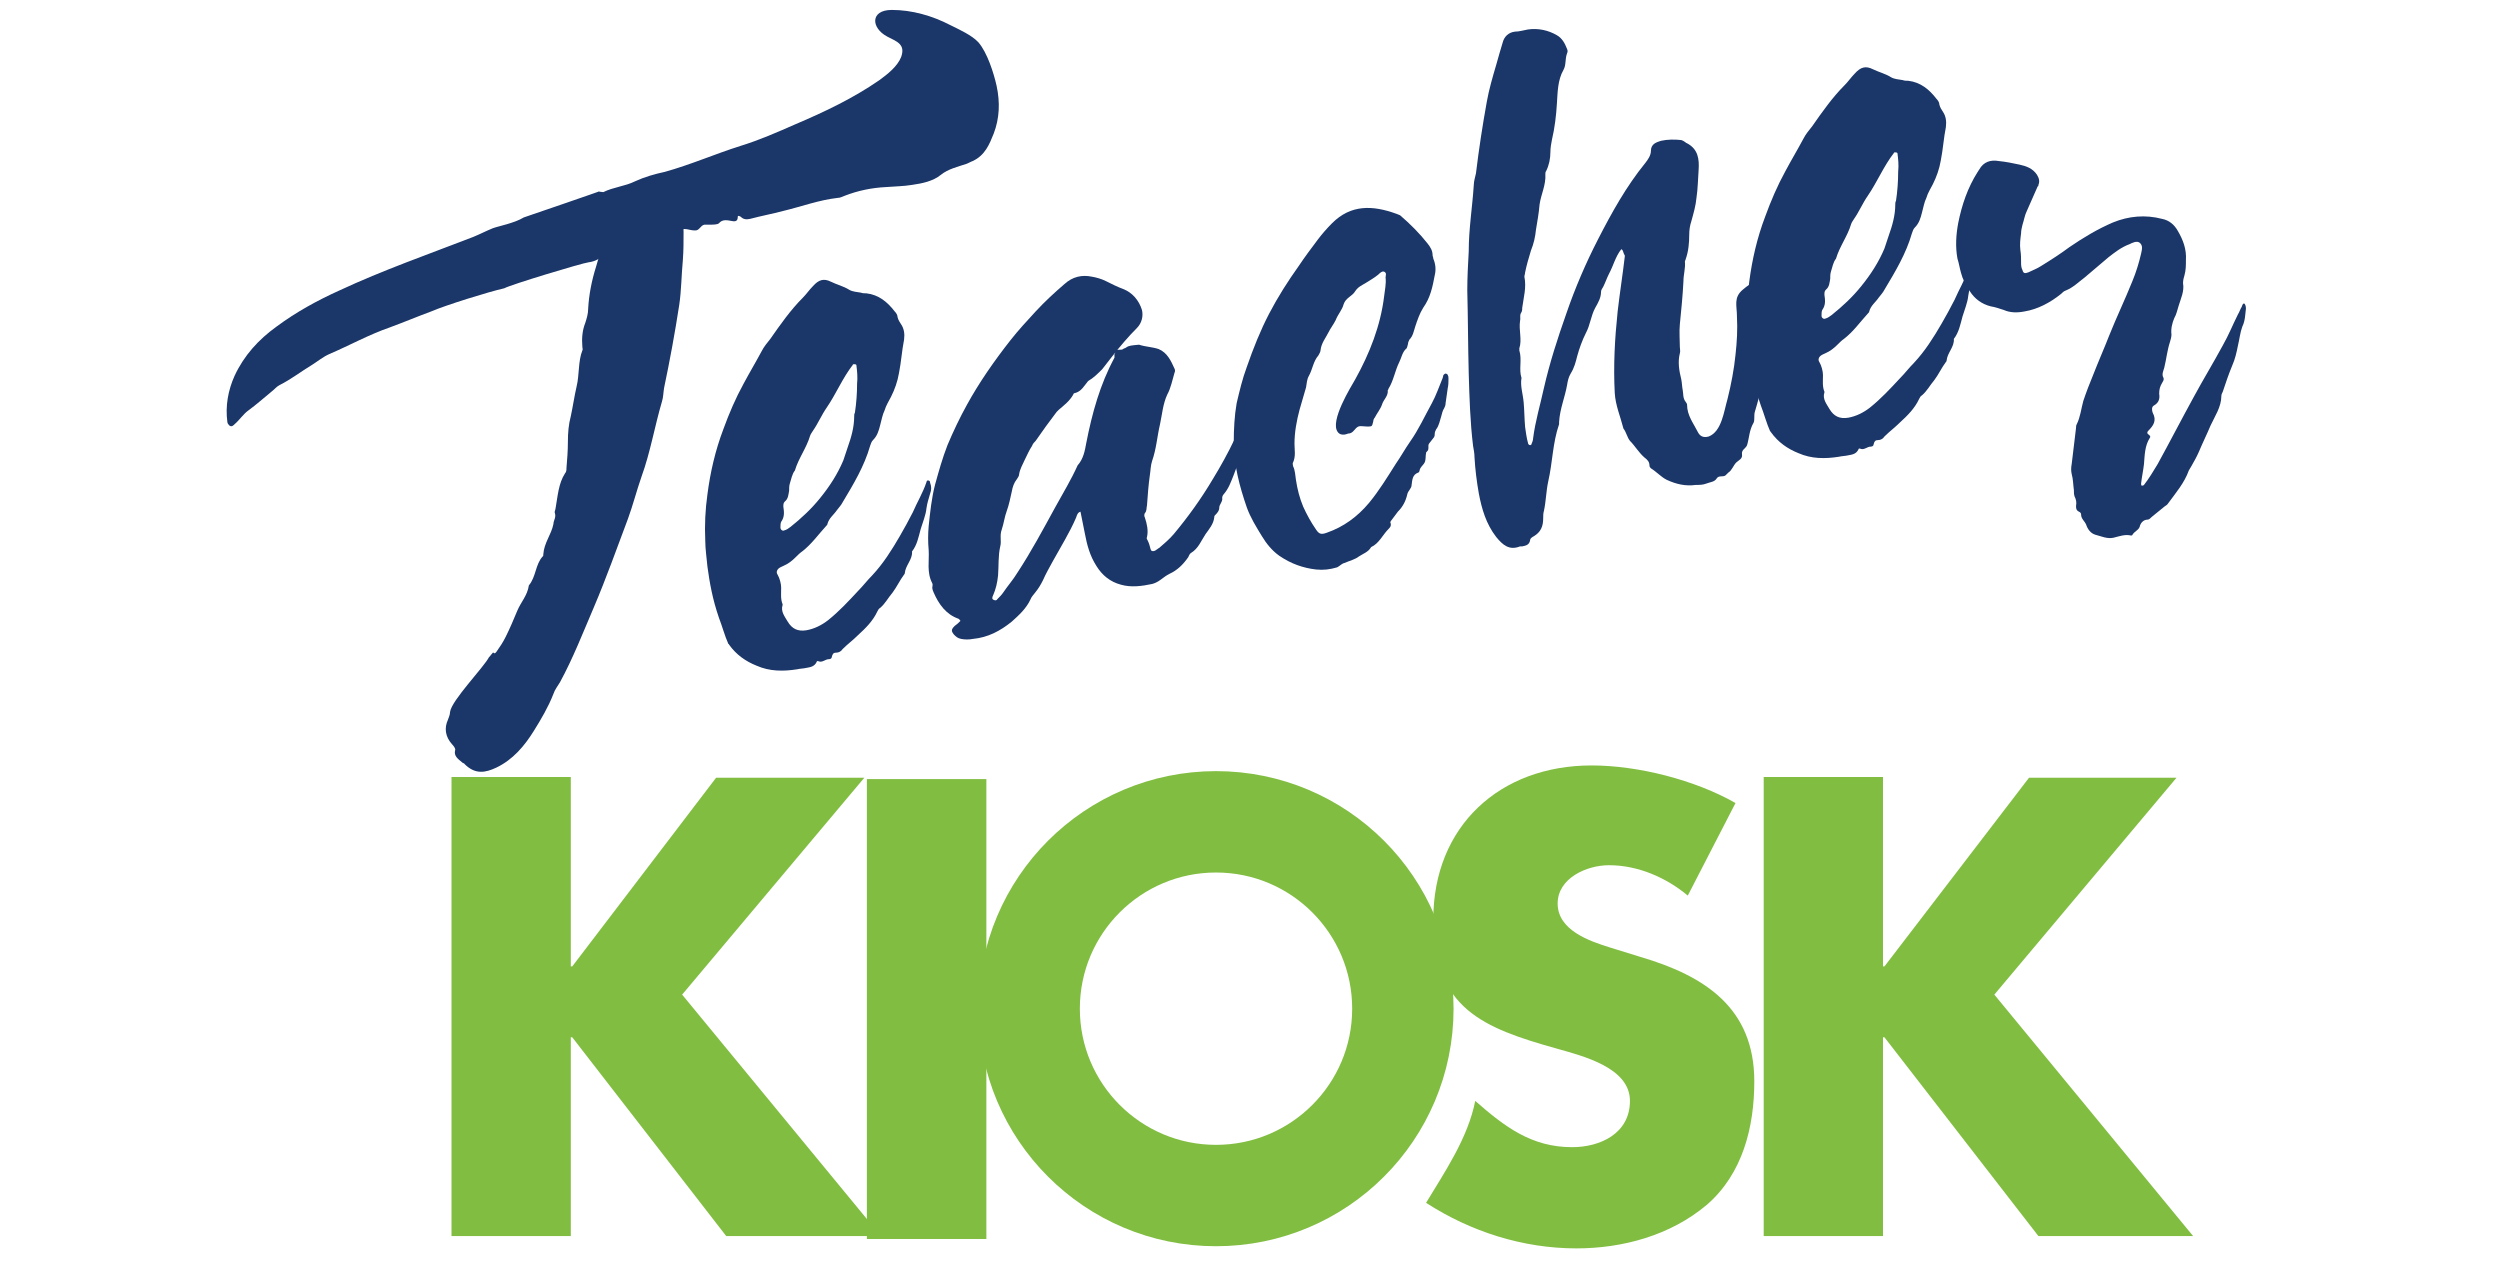
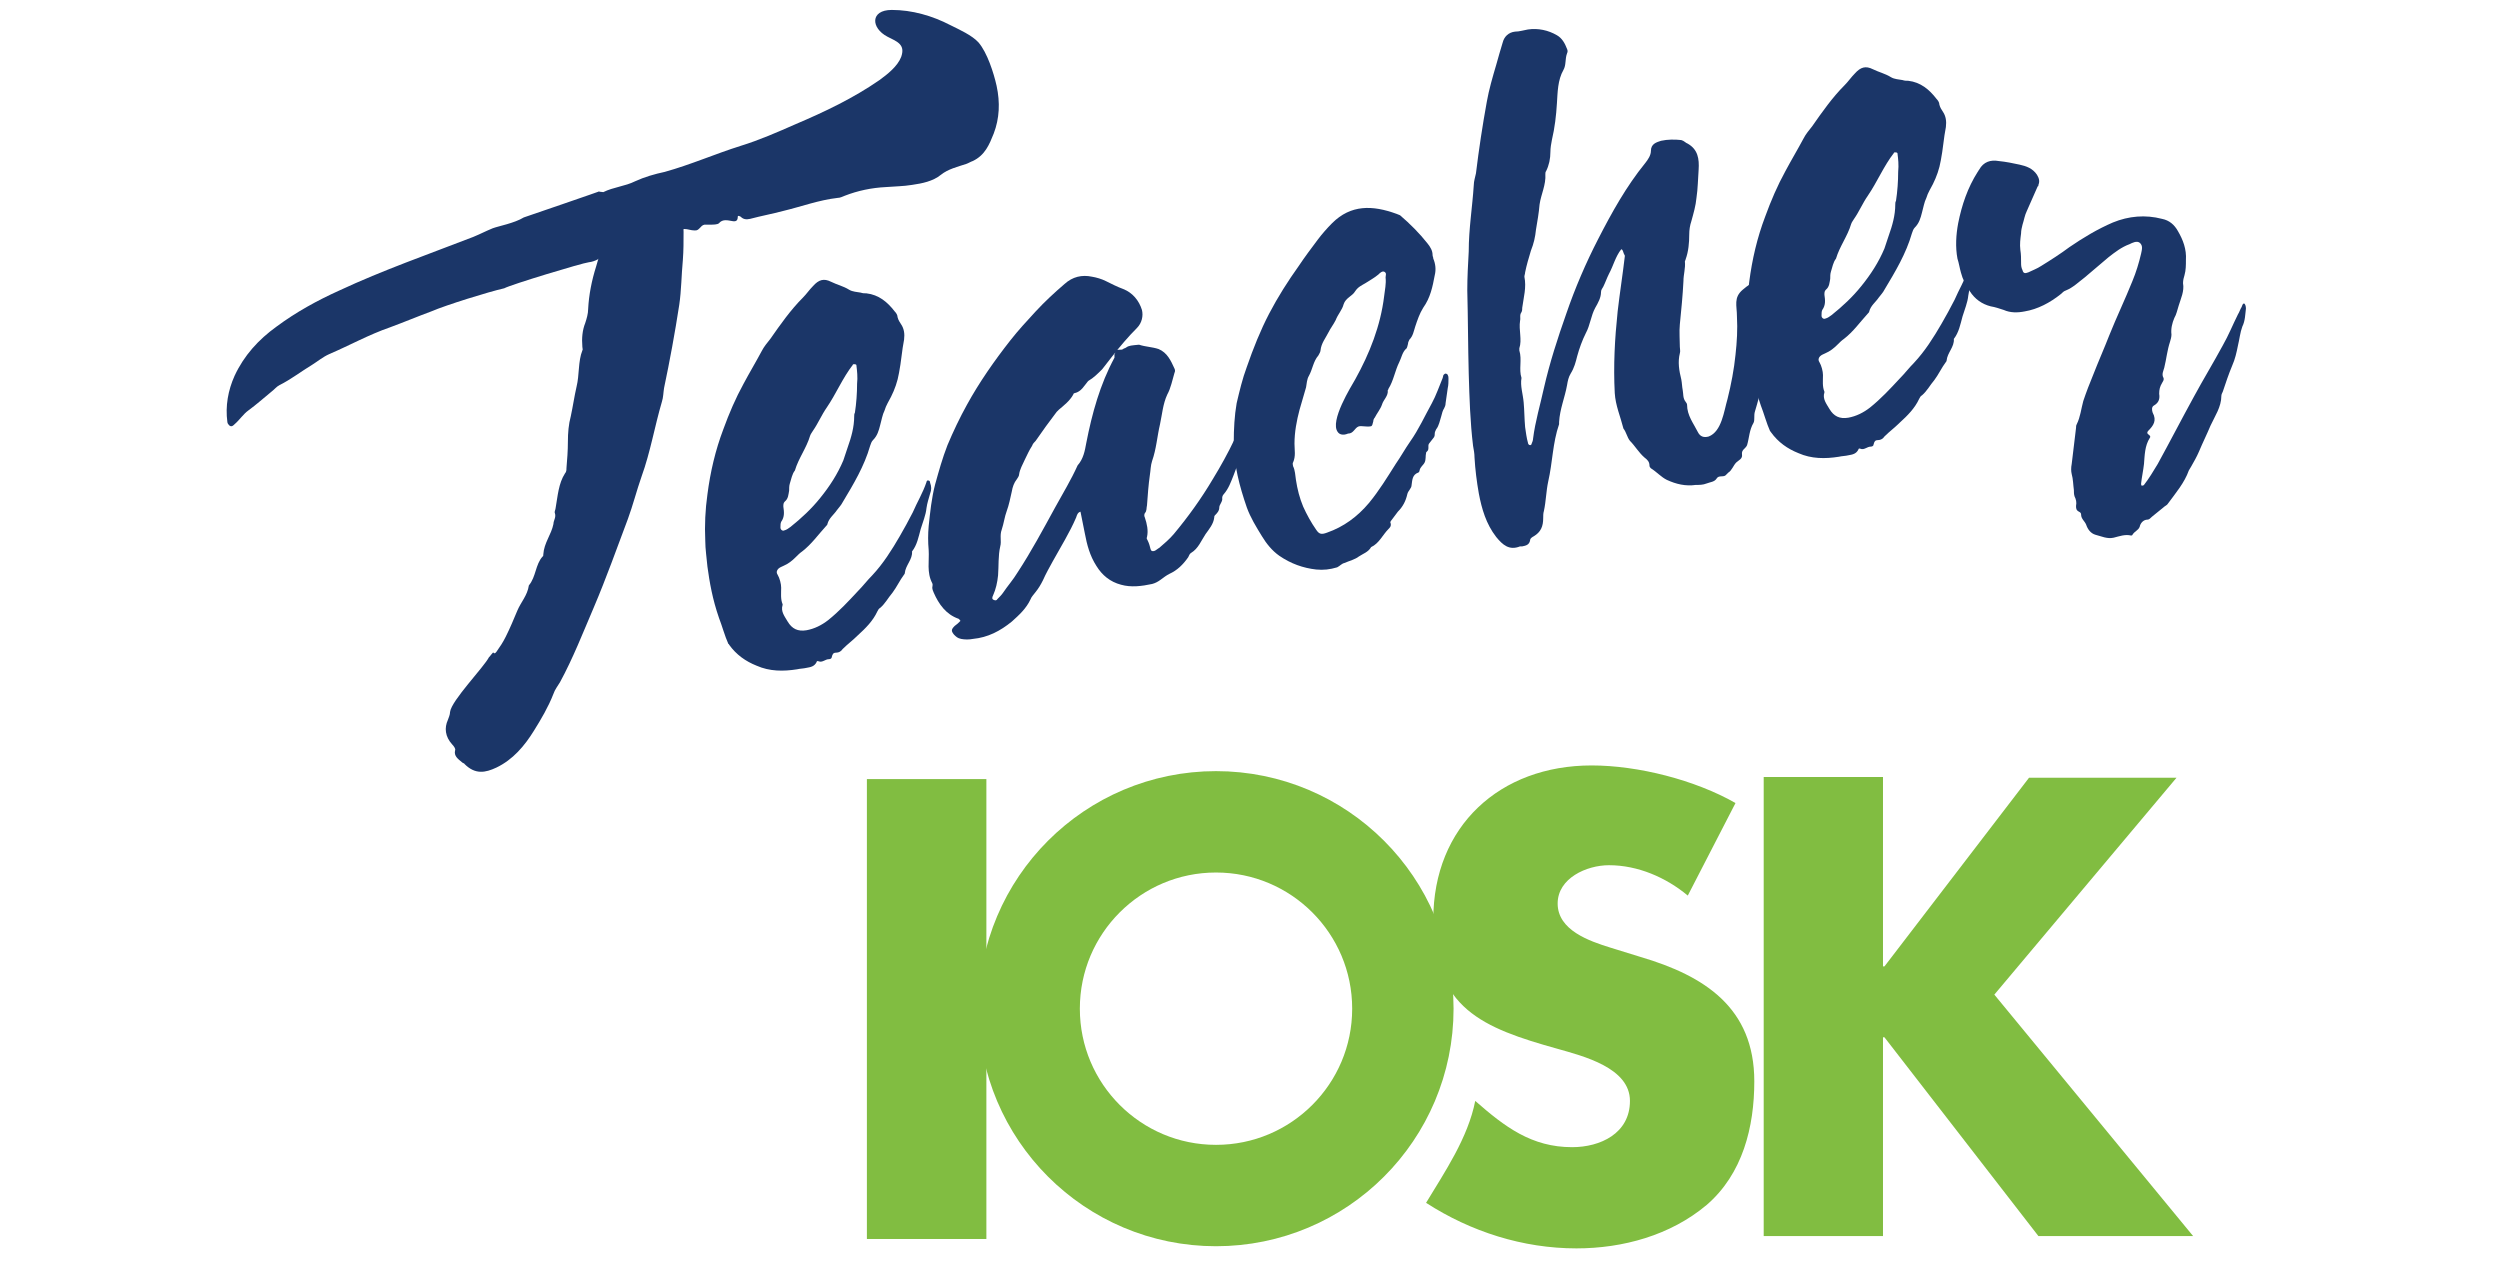
<svg xmlns="http://www.w3.org/2000/svg" clip-rule="evenodd" fill-rule="evenodd" stroke-miterlimit="10" viewBox="0 0 74 38">
  <g fill-rule="nonzero">
-     <path d="m67.7 106.2h20.5l-25.2 30 27.5 33.4h-21.4l-21.3-27.5h-.2v27.5h-16.5v-63.5h16.5v26.2h.2z" fill="#81bd41" transform="matrix(.214 0 0 .214 6.709 .294)" />
    <path d="m25.66 23.061h3.537v13.613h-3.537z" fill="#81bd41" stroke-width=".214" />
    <path d="m249.3 106.2h20.4l-25.2 30 27.5 33.4h-21.4l-21.3-27.5h-.2v27.5h-16.5v-63.5h16.5v26.2h.2z" fill="#81bd41" transform="matrix(.214 0 0 .214 6.709 .294)" />
    <g fill="#1b3668" transform="matrix(.214 0 0 .214 6.709 .294)">
      <path d="m38.4 38.5c-2.2.5-8 2.3-10.1 3.2-1.9.7-3.8 1.5-5.7 2.2-2.9 1-5.6 2.5-8.4 3.7-.9.4-1.6 1-2.4 1.5-1.5.9-2.9 2-4.5 2.8-.4.2-.7.6-1.1.9-1.1.9-2.1 1.8-3.2 2.6-.7.5-1.2 1.3-1.9 1.9-.2.2-.4.4-.7.2-.1-.1-.3-.3-.3-.5-.3-2.2.1-4.4 1-6.4 1.3-2.8 3.3-5 5.8-6.8 2.7-2 5.6-3.6 8.7-5 6-2.8 12.3-5 18.5-7.4 1.2-.5 1.5-.7 2.7-1.2.8-.3 3-.7 4.3-1.5 0 0 11.4-3.9 10.4-3.6-.2 0 .4.1.6.1 1.4-.7 3-.8 4.4-1.5 1.3-.6 2.7-1 4.1-1.3 3.6-1 7-2.5 10.5-3.6 2.6-.8 5.1-1.9 7.6-3 4-1.7 8-3.6 11.6-6.1 1.1-.8 2.5-1.9 3-3.2.6-1.7-.5-2.1-1.9-2.8-2.3-1.2-2.4-3.7.6-3.7 2.8 0 5.6.8 8.1 2.1 1.2.6 3 1.4 3.9 2.4 1.2 1.4 2.1 4.2 2.5 6 .5 2.3.4 4.5-.4 6.6-.6 1.5-1.2 3-2.9 3.8-.3.1-.6.3-.9.4-1.2.4-2.5.7-3.5 1.5-1.1.9-2.6 1.2-4 1.4-1.2.2-2.4.2-3.6.3-2 .1-3.9.5-5.7 1.2-.3.1-.6.3-1 .3-2.6.3-5 1.2-7.5 1.8-1.5.4-3.1.7-4.6 1.1-.5.1-.9.1-1.3-.3-.2-.1-.4-.2-.4 0 0 .6-.3.7-.8.6-.6-.1-1.3-.3-1.8.3-.2.2-.8.2-1.2.2h-.8c-.6.1-.7.9-1.4.8-.5 0-.9-.2-1.4-.2-.4 0-.5.6-1 .5.1.1 0 .1 0 .1-.1-.3-.1.1.1-.1-.1.5-.4.9-1 .7-.7-.3-1.3-.2-2 0-1.4.4-2.8.8-4.1 1.2-.2.1-.4.2-.6.2-1-.5-1.6.2-2.3.8-.6.6-1.4 1.1-2.3 1.2s-10.8 3.1-11.7 3.6z" />
      <path d="m239.9 36.4c-.2-.7-.3-1.4-.5-2-.3-1.6-.2-3.3.1-4.9.5-2.5 1.3-4.9 2.7-7.1.1-.1.1-.2.2-.3.6-1.1 1.6-1.4 2.7-1.2 1 .1 2 .3 2.9.5s1.8.5 2.4 1.4c.3.5.4.9.2 1.4 0 .1 0 .2-.1.2-.5 1.1-1 2.3-1.5 3.4-.3.6-.4 1.3-.6 1.9-.1.4-.2.8-.2 1.2-.1.8-.2 1.5-.1 2.3.1.6.1 1.2.1 1.7 0 .4 0 .7.2 1.1.1.4.3.5.8.3.6-.3 1.2-.5 1.8-.9 1.3-.8 2.7-1.7 3.9-2.6 1.9-1.3 3.9-2.5 6-3.4 2.2-.9 4.5-1.1 6.8-.5 1 .2 1.7.8 2.2 1.7.7 1.2 1.2 2.5 1.1 4 0 .7 0 1.4-.2 2.1-.1.3-.2.7-.2 1.1.2 1.1-.3 2.1-.6 3.1-.2.6-.3 1.2-.6 1.7-.3.7-.5 1.5-.4 2.3 0 .3-.1.7-.2 1-.4 1.2-.5 2.4-.8 3.6-.1.4-.4.9-.1 1.4.1.3-.1.5-.2.7-.3.5-.4.9-.4 1.5.1.6 0 1.2-.7 1.6-.4.2-.3.7-.2 1 .6 1.1.1 1.8-.6 2.5-.2.2-.2.4.1.6.2.1.2.3.1.4-.7 1.1-.7 2.4-.8 3.6-.1.9-.3 1.8-.4 2.7 0 .1 0 .3.1.3s.2 0 .3-.1c.7-.9 1.3-1.9 1.9-2.9 1.7-3.1 3.3-6.2 5-9.3 1.3-2.4 2.7-4.7 4-7.1.8-1.4 1.4-2.9 2.1-4.3.2-.3.3-.7.5-1 .1-.2.1-.4.3-.5.2 0 .3.4.3.7-.1.8-.1 1.7-.5 2.5-.3.8-.4 1.8-.6 2.6-.2 1-.4 1.9-.8 2.8-.5 1.2-.9 2.4-1.3 3.6-.1.2-.2.4-.2.6 0 1.5-.9 2.8-1.5 4.1-.5 1.2-1.1 2.4-1.6 3.6-.3.7-.7 1.4-1.1 2.1-.1.2-.2.3-.3.5-.6 1.7-1.8 3.1-2.9 4.6-.1.2-.4.3-.6.5-.5.4-1.1.9-1.6 1.3-.2.2-.4.4-.6.4-.6 0-1 .5-1.1 1-.2.5-.7.6-1 1.1 0 .1-.2.1-.2.1-.8-.2-1.6.1-2.4.3-.9.2-1.7-.2-2.5-.4-.7-.2-1.1-.8-1.3-1.4-.2-.5-.7-.8-.7-1.4 0-.2-.1-.3-.3-.4-.4-.2-.4-.5-.4-.8.1-.5 0-.9-.2-1.3-.1-.3-.1-.6-.1-.9-.1-.7-.1-1.5-.3-2.2-.1-.4-.1-.9 0-1.4.2-1.7.4-3.4.6-5 0-.2 0-.3.1-.5.5-1 .6-2.1.9-3.2.4-1.2.9-2.5 1.4-3.7.7-1.8 1.5-3.6 2.2-5.4 1-2.5 2.2-5 3.2-7.5.5-1.2.9-2.5 1.2-3.8.1-.5.3-1.1-.2-1.5-.4-.3-1 0-1.4.2-1.1.4-2 1.1-2.9 1.8-1.1.9-2.2 1.9-3.3 2.8-.8.6-1.6 1.4-2.6 1.8-.3.1-.5.3-.7.5-1.5 1.2-3.2 2.1-5 2.4-1 .2-2 .2-2.9-.2-.6-.2-1.2-.4-1.8-.5-1.2-.3-2.2-1-2.9-2.1-.6-.9-1-1.7-1.2-2.5z" />
      <path d="m192.9 33.1c-.8 1-1.1 2.3-1.7 3.4-.3.6-.5 1.2-.8 1.8-.1.2-.3.4-.3.7 0 .8-.4 1.5-.8 2.2-.6 1.1-.7 2.4-1.3 3.5-.5 1-.9 2.1-1.2 3.2-.2.8-.4 1.6-.9 2.4-.3.5-.4 1-.5 1.6-.3 1.7-1 3.3-1.1 5.1v.3c-.9 2.6-.9 5.3-1.5 7.9-.3 1.4-.3 2.7-.6 4.1-.1.3-.1.7-.1 1 0 1.1-.3 1.9-1.3 2.5-.2.1-.5.3-.5.5-.1.7-.6.8-1.1.9h-.3c-1.5.6-2.4-.2-3.3-1.3-1.4-1.8-2-3.9-2.4-6-.3-1.7-.5-3.3-.6-5 0-.5-.1-1.1-.2-1.6-.4-3.3-.5-6.6-.6-10-.1-3.8-.1-7.7-.2-11.5 0-1.8.1-3.6.2-5.4 0-3.1.5-6.1.7-9.2 0-.5.2-1.1.3-1.6.4-3.3.9-6.6 1.5-9.9.3-1.7.8-3.4 1.3-5.1.3-1.1.6-2.1.9-3.1.2-.8.8-1.4 1.7-1.5.6 0 1.2-.2 1.8-.3 1.4-.2 2.8.1 4 .8.7.4 1.1 1.1 1.4 1.9.1.2.1.4 0 .6-.3.8-.1 1.6-.5 2.3-.8 1.4-.8 3.1-.9 4.6-.1 1.7-.3 3.4-.7 5.1-.1.5-.2 1.1-.2 1.6 0 1-.2 1.9-.6 2.7-.1.1-.1.3-.1.4.1 1.5-.6 2.8-.8 4.2-.1 1.2-.3 2.3-.5 3.5-.1 1-.3 1.9-.7 2.9-.3 1-.6 2-.8 3 0 .2-.1.4-.1.6.3 1.5-.1 2.8-.3 4.3 0 .2 0 .4-.1.6-.3.4-.1.8-.2 1.2-.2 1.3.3 2.6-.1 3.8v.3c.4 1.3-.1 2.6.3 3.8-.2 1.1.2 2.2.3 3.4.1 1.1.1 2.3.2 3.4.1.7.2 1.5.4 2.2 0 .1.1.3.3.3.1 0 .2-.1.2-.2.1-.2.2-.5.2-.7.3-2.4 1-4.7 1.5-7 .8-3.5 1.9-6.9 3.1-10.3 1.2-3.5 2.7-7 4.4-10.3 1.9-3.7 3.9-7.3 6.5-10.5.4-.5.8-1.1.8-1.7 0-1 .8-1.2 1.4-1.4.9-.2 1.9-.2 2.8-.1.4.1.6.4.9.5 1.4.8 1.6 2.1 1.5 3.6-.1 1.3-.1 2.6-.3 3.9-.1 1.1-.4 2.1-.7 3.2-.2.6-.3 1.2-.3 1.9 0 1.1-.1 2.3-.5 3.4 0 .1-.1.2-.1.3.1.9-.2 1.8-.2 2.7-.1 2-.3 4-.5 6-.1 1 0 2.1 0 3.1 0 .3.1.6 0 .9-.3 1.2-.1 2.4.2 3.6.1.5.1 1 .2 1.5s0 1.1.4 1.6c.1.1.2.3.2.4 0 1.5.9 2.6 1.5 3.8.3.6.8.8 1.5.6 1.8-.7 2.1-3.5 2.6-5.2.5-2 .9-4.1 1.1-6.1.2-1.8.3-3.5.2-5.3 0-1.5-.5-2.6.8-3.7.7-.6 1.4-1.1 2.3-1.3.4-.1.7 0 .8.4.2.4.4.8.4 1.3.1 1.1.1 2.2.3 3.3s.1 2.3.1 3.4c0 .7-.1 1.3-.3 1.9-.6 2.6-1.1 5.2-1.9 7.8-.1.3-.1.6-.1.9 0 .2 0 .5-.1.7-.6 1-.6 2.1-.9 3.1-.2.5-.8.6-.7 1.3.1.6-.5.8-.8 1.1-.4.4-.6 1.1-1.1 1.4-.1.1-.2.2-.3.3-.3.4-1 0-1.3.5s-.9.5-1.4.7-1 .2-1.5.2c-1.4.2-2.7-.1-4-.7-.8-.4-1.4-1.1-2.2-1.6-.1-.1-.2-.2-.2-.4 0-.5-.3-.8-.7-1.1-.8-.7-1.3-1.6-2-2.3-.4-.5-.5-1.2-.9-1.7-.4-1.6-1.1-3.2-1.2-4.9-.2-3.8 0-7.5.4-11.3.3-2.6.7-5.1 1-7.7-.3-.5-.2-.8-.5-.9z" />
      <path d="m36.3 89.5c-.7 1.4-5.2 6-5.4 7.6 0 .4-.2.8-.3 1.1-.5 1.1-.4 2.3.6 3.4.2.2.5.6.4.8-.2.8.4 1.2 1 1.7.1.1.3.1.3.2 1.5 1.5 2.9 1.2 4.4.5 2.3-1.1 3.9-3 5.2-5.1 1-1.6 2-3.3 2.7-5.1.2-.6.6-1.1.9-1.6 1.8-3.3 3.2-6.9 4.7-10.4 1.7-4 3.2-8.2 4.7-12.2.7-1.9 1.2-3.9 1.9-5.9 1.2-3.3 1.8-6.9 2.8-10.3.2-.6.2-1.3.3-1.9.8-3.8 1.5-7.6 2.1-11.5.3-2 .3-4.1.5-6.2.1-1.3.1-2.6.1-3.9 0-1.1-.3-1.9-1.4-2.5-.7-.4-1.3-.9-2-1.3-1.6-1.1-3.3-1.5-5-1.5-1 0-1.8.5-2.4 1.2-.1.2-.3.4-.3.6 0 1-.5 1.8-.3 2.8.4 2-.2 3.8-.7 5.5-.6 1.9-1 3.9-1.1 5.9 0 .6-.2 1.3-.4 1.9-.4 1-.5 2.1-.4 3.3 0 .2.1.4 0 .5-.6 1.5-.4 3.4-.8 5-.3 1.3-.5 2.7-.8 4.1-.3 1.1-.4 2.3-.4 3.5 0 1.3-.1 2.5-.2 3.7 0 .2 0 .5-.2.7-.9 1.4-1 3.1-1.3 4.8 0 .2-.2.5-.1.7.2.6-.2 1-.2 1.5-.3 1.5-1.3 2.6-1.4 4.2 0 .1 0 .3-.1.3-1 1.1-.9 2.8-1.9 4-.2 1.4-1.1 2.3-1.6 3.5s-1 2.4-1.6 3.6c-.4.8-.8 1.4-1.3 2.1-.1.1-.2.3-.4.1 0-.2-.6.7-.6.6z" />
      <path d="m68.1 84.1c-.9-2.6-1.3-4.9-1.6-7.1-.1-1.2-.3-2.4-.3-3.6-.1-2.1 0-4.3.3-6.4.4-3.1 1.1-6.1 2.2-9 .8-2.2 1.7-4.3 2.8-6.3.8-1.5 1.7-3 2.5-4.5.3-.6.8-1.2 1.2-1.7 1.4-2 2.8-4 4.5-5.7.5-.5.9-1.1 1.4-1.6.8-.9 1.5-1.1 2.5-.6.8.4 1.7.6 2.5 1.1.5.3 1.1.3 1.6.4.3.1.5.1.8.1 1.7.2 2.9 1.2 3.9 2.5.2.2.4.5.4.8.1.4.3.7.5 1 .4.6.5 1.3.4 2.1-.3 1.5-.4 3.1-.7 4.6-.2 1.2-.6 2.3-1.1 3.3-.3.6-.7 1.2-.9 1.9-.3.6-.4 1.3-.6 2-.2.8-.4 1.5-1 2.1-.2.2-.3.5-.4.8-.8 2.8-2.3 5.3-3.8 7.8-.2.4-.5.7-.8 1.1-.4.6-1.1 1.1-1.3 1.9 0 .1-.1.2-.2.3-1.1 1.2-2 2.5-3.3 3.5-.3.2-.6.5-.9.8-.5.5-1 .9-1.7 1.2-.2.1-.5.2-.7.4s-.3.5-.1.8c.3.5.5 1.3.5 1.8 0 .8-.1 1.6.2 2.3v.1c-.3.9.3 1.6.7 2.3.6 1 1.4 1.4 2.6 1.2 1.1-.2 2.1-.7 3-1.4 1.5-1.2 2.8-2.6 4.1-4 .7-.7 1.3-1.5 2-2.2 1.5-1.6 2.7-3.5 3.8-5.4.3-.5.6-1.1.9-1.6.3-.6.6-1.1.9-1.7.6-1.4 1.4-2.7 1.9-4.2 0-.1.1-.3.3-.2.1 0 .2.1.2.3.2.5.2 1 0 1.5-.2.7-.4 1.3-.5 2-.1 1-.5 1.9-.8 2.9-.3 1.1-.5 2.2-1.2 3.1.1 1.1-.9 1.9-1 3 0 .1-.1.2-.1.2-.6.8-1 1.7-1.6 2.5-.6.7-1 1.5-1.7 2.1-.2.1-.3.3-.4.5-.6 1.3-1.6 2.3-2.7 3.3-.7.7-1.4 1.2-2.1 1.9-.2.3-.5.5-.9.5s-.5.2-.6.6c0 .2-.2.3-.4.3-.5 0-.9.5-1.4.3-.2-.1-.3 0-.3.1-.3.6-.8.7-1.4.8-.4.1-.9.1-1.3.2-1.9.3-3.8.3-5.6-.5-1.5-.6-2.8-1.5-3.8-2.9 0 0 0-.1-.1-.1-.5-1.1-.9-2.6-1.3-3.6zm19-35c-.1-.1-.2-.1-.3-.1s-.2 0-.2.1c-1.4 1.8-2.3 4-3.6 5.9-.7 1-1.2 2.2-1.9 3.2-.1.2-.3.4-.4.7-.5 1.7-1.6 3.1-2.1 4.8-.4.5-.5 1.2-.7 1.8-.1.3-.1.7-.1 1-.1.5-.1 1.1-.6 1.5-.2.2-.2.4-.2.7.1.7.2 1.4-.3 2.1-.1.2-.1.5-.1.8s.3.5.5.4c.4-.1.6-.3.9-.5 1.5-1.2 2.9-2.5 4.1-4 1.3-1.6 2.4-3.3 3.2-5.2.2-.6.4-1.2.6-1.8.5-1.4.9-2.8.9-4.3 0-.2 0-.3.1-.5.2-1.3.3-2.7.3-4 .1-.9 0-1.8-.1-2.6z" />
      <path d="m212.2 54.7c-.9-2.6-1.3-4.9-1.6-7.1-.1-1.2-.3-2.4-.3-3.6-.1-2.1 0-4.3.3-6.4.4-3.1 1.1-6.1 2.2-9 .8-2.2 1.7-4.3 2.8-6.3.8-1.5 1.7-3 2.5-4.5.3-.6.8-1.2 1.2-1.7 1.4-2 2.8-4 4.5-5.7.5-.5.9-1.1 1.4-1.6.8-.9 1.5-1.1 2.5-.6.8.4 1.7.6 2.5 1.1.5.3 1.1.3 1.6.4.3.1.5.1.8.1 1.7.2 2.9 1.2 3.9 2.5.2.2.4.5.4.8.1.4.3.7.5 1 .4.6.5 1.3.4 2.1-.3 1.5-.4 3.1-.7 4.6-.2 1.2-.6 2.3-1.1 3.3-.3.6-.7 1.2-.9 1.9-.3.6-.4 1.3-.6 2-.2.8-.4 1.5-1 2.1-.2.2-.3.5-.4.8-.8 2.8-2.3 5.3-3.8 7.8-.2.4-.5.7-.8 1.1-.4.6-1.1 1.1-1.3 1.9 0 .1-.1.2-.2.3-1.1 1.2-2 2.5-3.3 3.5-.3.2-.6.5-.9.8-.5.5-1 .9-1.7 1.2-.2.1-.5.2-.7.4s-.3.5-.1.8c.3.5.5 1.3.5 1.8 0 .8-.1 1.6.2 2.3v.1c-.3.9.3 1.6.7 2.3.6 1 1.4 1.4 2.6 1.2 1.1-.2 2.1-.7 3-1.4 1.5-1.2 2.8-2.6 4.1-4 .7-.7 1.3-1.5 2-2.2 1.5-1.6 2.7-3.5 3.8-5.4.3-.5.6-1.1.9-1.6.3-.6.6-1.1.9-1.7.6-1.4 1.4-2.7 1.9-4.2 0-.1.1-.3.3-.2.1 0 .2.1.2.3.2.5.2 1 0 1.5-.2.7-.4 1.3-.5 2-.1 1-.5 1.9-.8 2.9-.3 1.1-.5 2.2-1.2 3.1.1 1.1-.9 1.9-1 3 0 .1-.1.2-.1.2-.6.8-1 1.7-1.6 2.5-.6.7-1 1.5-1.7 2.1-.2.1-.3.3-.4.5-.6 1.3-1.6 2.3-2.7 3.3-.7.7-1.4 1.2-2.1 1.9-.2.3-.5.5-.9.5s-.5.2-.6.6c0 .2-.2.3-.4.3-.5 0-.9.5-1.4.3-.2-.1-.3 0-.3.1-.3.6-.8.7-1.4.8-.4.1-.9.1-1.3.2-1.9.3-3.8.3-5.6-.5-1.5-.6-2.8-1.5-3.8-2.9 0 0 0-.1-.1-.1-.5-1.1-.9-2.6-1.3-3.6zm18.9-34.9c-.1-.1-.2-.1-.3-.1s-.2 0-.2.1c-1.4 1.8-2.3 4-3.6 5.9-.7 1-1.2 2.2-1.9 3.2-.1.2-.3.4-.4.7-.5 1.7-1.6 3.1-2.1 4.8-.4.5-.5 1.2-.7 1.8-.1.3-.1.7-.1 1-.1.5-.1 1.1-.6 1.5-.2.2-.2.4-.2.7.1.7.2 1.4-.3 2.1-.1.2-.1.5-.1.8s.3.5.5.4c.4-.1.6-.3.9-.5 1.5-1.2 2.9-2.5 4.1-4 1.3-1.6 2.4-3.3 3.2-5.2.2-.6.4-1.2.6-1.8.5-1.4.9-2.8.9-4.3 0-.2 0-.3.1-.5.2-1.3.3-2.7.3-4 .1-1 0-1.8-.1-2.6z" />
      <path d="m153.7 58.4c-1.2-1.5 1.9-6.4 2.4-7.3 2-3.6 3.5-7.4 4-11.5.1-.9.3-1.7.2-2.6 0-.3.2-.6-.2-.8-.3-.1-.6.2-.8.4-.6.5-1.2.8-1.8 1.2-.5.3-1 .5-1.4 1.1-.4.7-1.3.9-1.6 1.8-.2.8-.8 1.4-1.1 2.2-.3.6-.7 1.1-1 1.7-.4.8-1 1.5-1.1 2.5 0 .2-.2.5-.3.7-.7.8-.8 1.9-1.3 2.8-.3.5-.3 1.1-.4 1.6-.3 1-.6 2.1-.9 3.1-.4 1.5-.7 3.1-.7 4.7 0 .9.2 1.7-.2 2.6-.1.1 0 .4 0 .5.3.6.3 1.3.4 1.9.2 1.3.5 2.5 1 3.7.5 1.1 1.1 2.2 1.8 3.2.4.6.7.7 1.5.4 2.3-.8 4.2-2.2 5.8-4.1 1.4-1.7 2.5-3.5 3.7-5.4.7-1 1.3-2.1 2-3.1 1.2-1.7 2-3.5 3-5.3.6-1.1 1-2.3 1.5-3.5 0-.1.1-.3.1-.4.1-.1.2-.2.3-.2s.3.1.3.2c.1.2.1.3.1.5 0 .4 0 .9-.1 1.3-.1.7-.2 1.4-.3 2.1 0 .3-.1.5-.2.7-.2.3-.3.7-.4 1.1-.2.6-.3 1.3-.7 1.8-.1.2-.2.4-.2.6s0 .3-.1.5c-.2.3-.5.6-.7.9s.1.8-.3 1.1c-.1.1-.1.1-.1.2-.1.4 0 .9-.2 1.3s-.6.6-.7 1.1c0 .1-.1.3-.2.3-.8.3-.8 1-.9 1.7 0 .5-.5.8-.6 1.3-.2.9-.6 1.7-1.3 2.4-.3.4-.6.8-.9 1.2-.1.1-.2.3-.1.4.1.4-.1.6-.3.8-.8.8-1.3 2-2.4 2.5-.4.7-1.1.9-1.7 1.3-.5.4-1.3.6-2 .9-.4.1-.6.4-1 .6-1 .3-1.9.4-2.9.3-1.8-.2-3.5-.8-5.1-1.9-1-.7-1.8-1.7-2.4-2.7-.8-1.3-1.6-2.6-2.1-4-1-2.9-1.8-5.9-1.8-9 0-1.8.1-3.7.4-5.4.4-1.7.8-3.4 1.4-5 .9-2.6 1.9-5.1 3.1-7.4s2.6-4.5 4.1-6.6c.8-1.2 1.7-2.4 2.6-3.6.6-.8 1.3-1.6 2-2.3 2.6-2.6 5.6-2.5 8.9-1.3.2.1.3.1.5.2 1.4 1.2 2.7 2.5 3.8 3.9.4.5.7 1 .7 1.6 0 .2.1.3.1.5.3.7.4 1.5.2 2.3-.3 1.6-.6 3.1-1.6 4.5-.5.8-.8 1.7-1.1 2.6-.2.6-.3 1.3-.8 1.8-.1.2-.2.4-.2.6-.1.3-.1.6-.3.7-.5.5-.6 1.2-.9 1.8-.6 1.2-.8 2.6-1.5 3.7 0 .1-.1.2-.1.2.1.8-.6 1.3-.8 2-.2.6-.7 1.2-1 1.8-.1.1-.2.3-.2.5-.1.3-.1.7-.4.7-.5.1-1.2-.1-1.6 0-.6.2-.7 1-1.5 1-.7.3-1.2.1-1.4-.2z" />
      <path d="m124.4 46.7c-.1.1-.3.1-.4.2s-.3.1-.5.1c-.1 0-.3 0-.4.1s-.1.2-.2.3c0 .1 0 .1-.1.2v.5c-2 3.7-3.1 7.7-3.9 11.8-.2 1.1-.4 2.2-1.2 3.1-.9 2-2 3.8-3.1 5.8-1.7 3.1-3.3 6.1-5.2 9-.6 1-1.4 1.9-2 2.8-.2.3-.5.6-.8.9-.1.2-.3.2-.5.1-.3-.1-.2-.4-.1-.6.4-.9.6-1.8.7-2.8.1-1.3 0-2.7.3-4 .2-.7-.1-1.5.2-2.3.3-.9.4-1.8.7-2.6s.5-1.8.7-2.7c.1-.6.3-1.2.7-1.7.1-.2.3-.4.3-.6.1-.8.5-1.4.8-2.1.3-.6.6-1.3 1-1.9.1-.3.3-.5.5-.7.9-1.3 1.9-2.7 2.9-4 .1-.1.2-.2.3-.3.7-.6 1.5-1.2 2-2.1 0-.1.1-.2.2-.2.9-.2 1.3-1 1.8-1.6l.1-.1c.7-.4 1.3-1 1.9-1.6.5-.6.9-1.2 1.4-1.8 1.1-1.4 2.2-2.7 3.4-3.9.7-.7.9-1.7.7-2.5-.4-1.3-1.3-2.4-2.6-2.9-.8-.3-1.6-.7-2.4-1.1-.6-.3-1.3-.5-1.9-.6-1.4-.3-2.7 0-3.8 1-1.4 1.2-2.7 2.4-4 3.8-1.2 1.3-2.4 2.6-3.5 4-2.2 2.8-4.3 5.8-6 8.9-1 1.8-1.9 3.7-2.7 5.6-.7 1.8-1.2 3.6-1.7 5.4-.5 1.9-.7 3.9-.9 5.8-.1 1.1-.1 2.2 0 3.3.1 1.5-.3 3.1.5 4.6.1.2 0 .4 0 .6s.1.5.2.7c.7 1.6 1.7 3 3.4 3.6.1 0 .2.2.3.3-.3.3-.5.5-.8.7-.5.5-.5.7-.1 1.2.3.3.5.5 1 .6s1.1.1 1.6 0c2.1-.2 3.8-1.1 5.4-2.4 1-.9 2-1.8 2.6-3.1.1-.3.4-.6.7-1 .4-.5.7-1 1-1.6.4-.9.9-1.8 1.4-2.7 1.1-2 2.3-3.9 3.2-6 .1-.3.2-.7.6-.8.2 1 .4 2 .6 3 .3 1.6.7 3.1 1.6 4.5.8 1.3 1.9 2.2 3.4 2.6 1.4.4 2.9.2 4.3-.1.4-.1.8-.3 1.2-.6s.8-.6 1.2-.8c1.1-.5 1.9-1.3 2.6-2.3.1-.2.2-.5.4-.6 1-.6 1.4-1.7 2-2.6.5-.7 1.1-1.4 1.2-2.3 0-.1 0-.2.1-.3.3-.3.6-.6.6-1.1 0-.4.5-.8.4-1.3 0-.2.1-.4.2-.5.7-.8 1-1.7 1.4-2.7.4-1.1.8-2.2 1.3-3.2.7-1.5 1.3-3.1 1.6-4.8.2-1.4.4-2.9.5-4.3 0-.6-.1-1.1-.3-1.5-.1-.1-.2-.3-.3-.2-.1 0-.2.1-.2.2-.1.7-.1 1.4-.2 2-.5 2.4-1.3 4.7-2.3 6.9-.9 1.9-1.9 3.7-3 5.5-1.6 2.7-3.4 5.2-5.4 7.6-.6.7-1.3 1.3-2 1.9-.2.1-.4.3-.6.4-.3.1-.5.1-.6-.2-.1-.4-.2-.8-.4-1.2-.1-.2-.2-.3-.1-.5.2-.9 0-1.8-.3-2.7-.1-.2-.1-.4 0-.6.3-.3.2-.7.3-1.1.1-1.4.2-2.8.4-4.2.1-.6.1-1.3.3-1.9.6-1.7.7-3.4 1.1-5.1.3-1.4.4-2.8 1-4.1.5-.9.7-2 1-3 .1-.2.1-.4 0-.6-.5-1.1-1-2.2-2.2-2.7-.9-.3-1.8-.3-2.7-.6-1 .1-1.4.1-1.8.4z" />
    </g>
    <path d="m195.6 131-4.2-1.3c-2.9-.9-7.3-2.4-7.3-6.1 0-3.5 4-5.3 7.1-5.3 4 0 7.9 1.7 10.9 4.2l6.6-12.8c-5.6-3.2-13.5-5.2-19.9-5.2-12.7 0-21.9 8.4-21.9 21.3 0 12.3 6.8 15 17.2 17.9 3.5 1 10 2.6 10 7.2 0 4.5-4.1 6.4-8 6.4-5.6 0-9.3-2.8-13.4-6.4-1 5.1-4.2 9.8-6.8 14.1 6.2 4 13.4 6.3 20.8 6.3 6.4 0 13-1.8 18-6 5-4.3 6.6-10.8 6.6-17.1 0-10.2-6.9-14.6-15.7-17.2z" fill="#81bd41" transform="matrix(.214 0 0 .214 6.709 .294)" />
  </g>
  <circle cx="35.994" cy="29.857" fill="none" r="5.531" stroke="#81bd41" stroke-width="3.001" />
</svg>